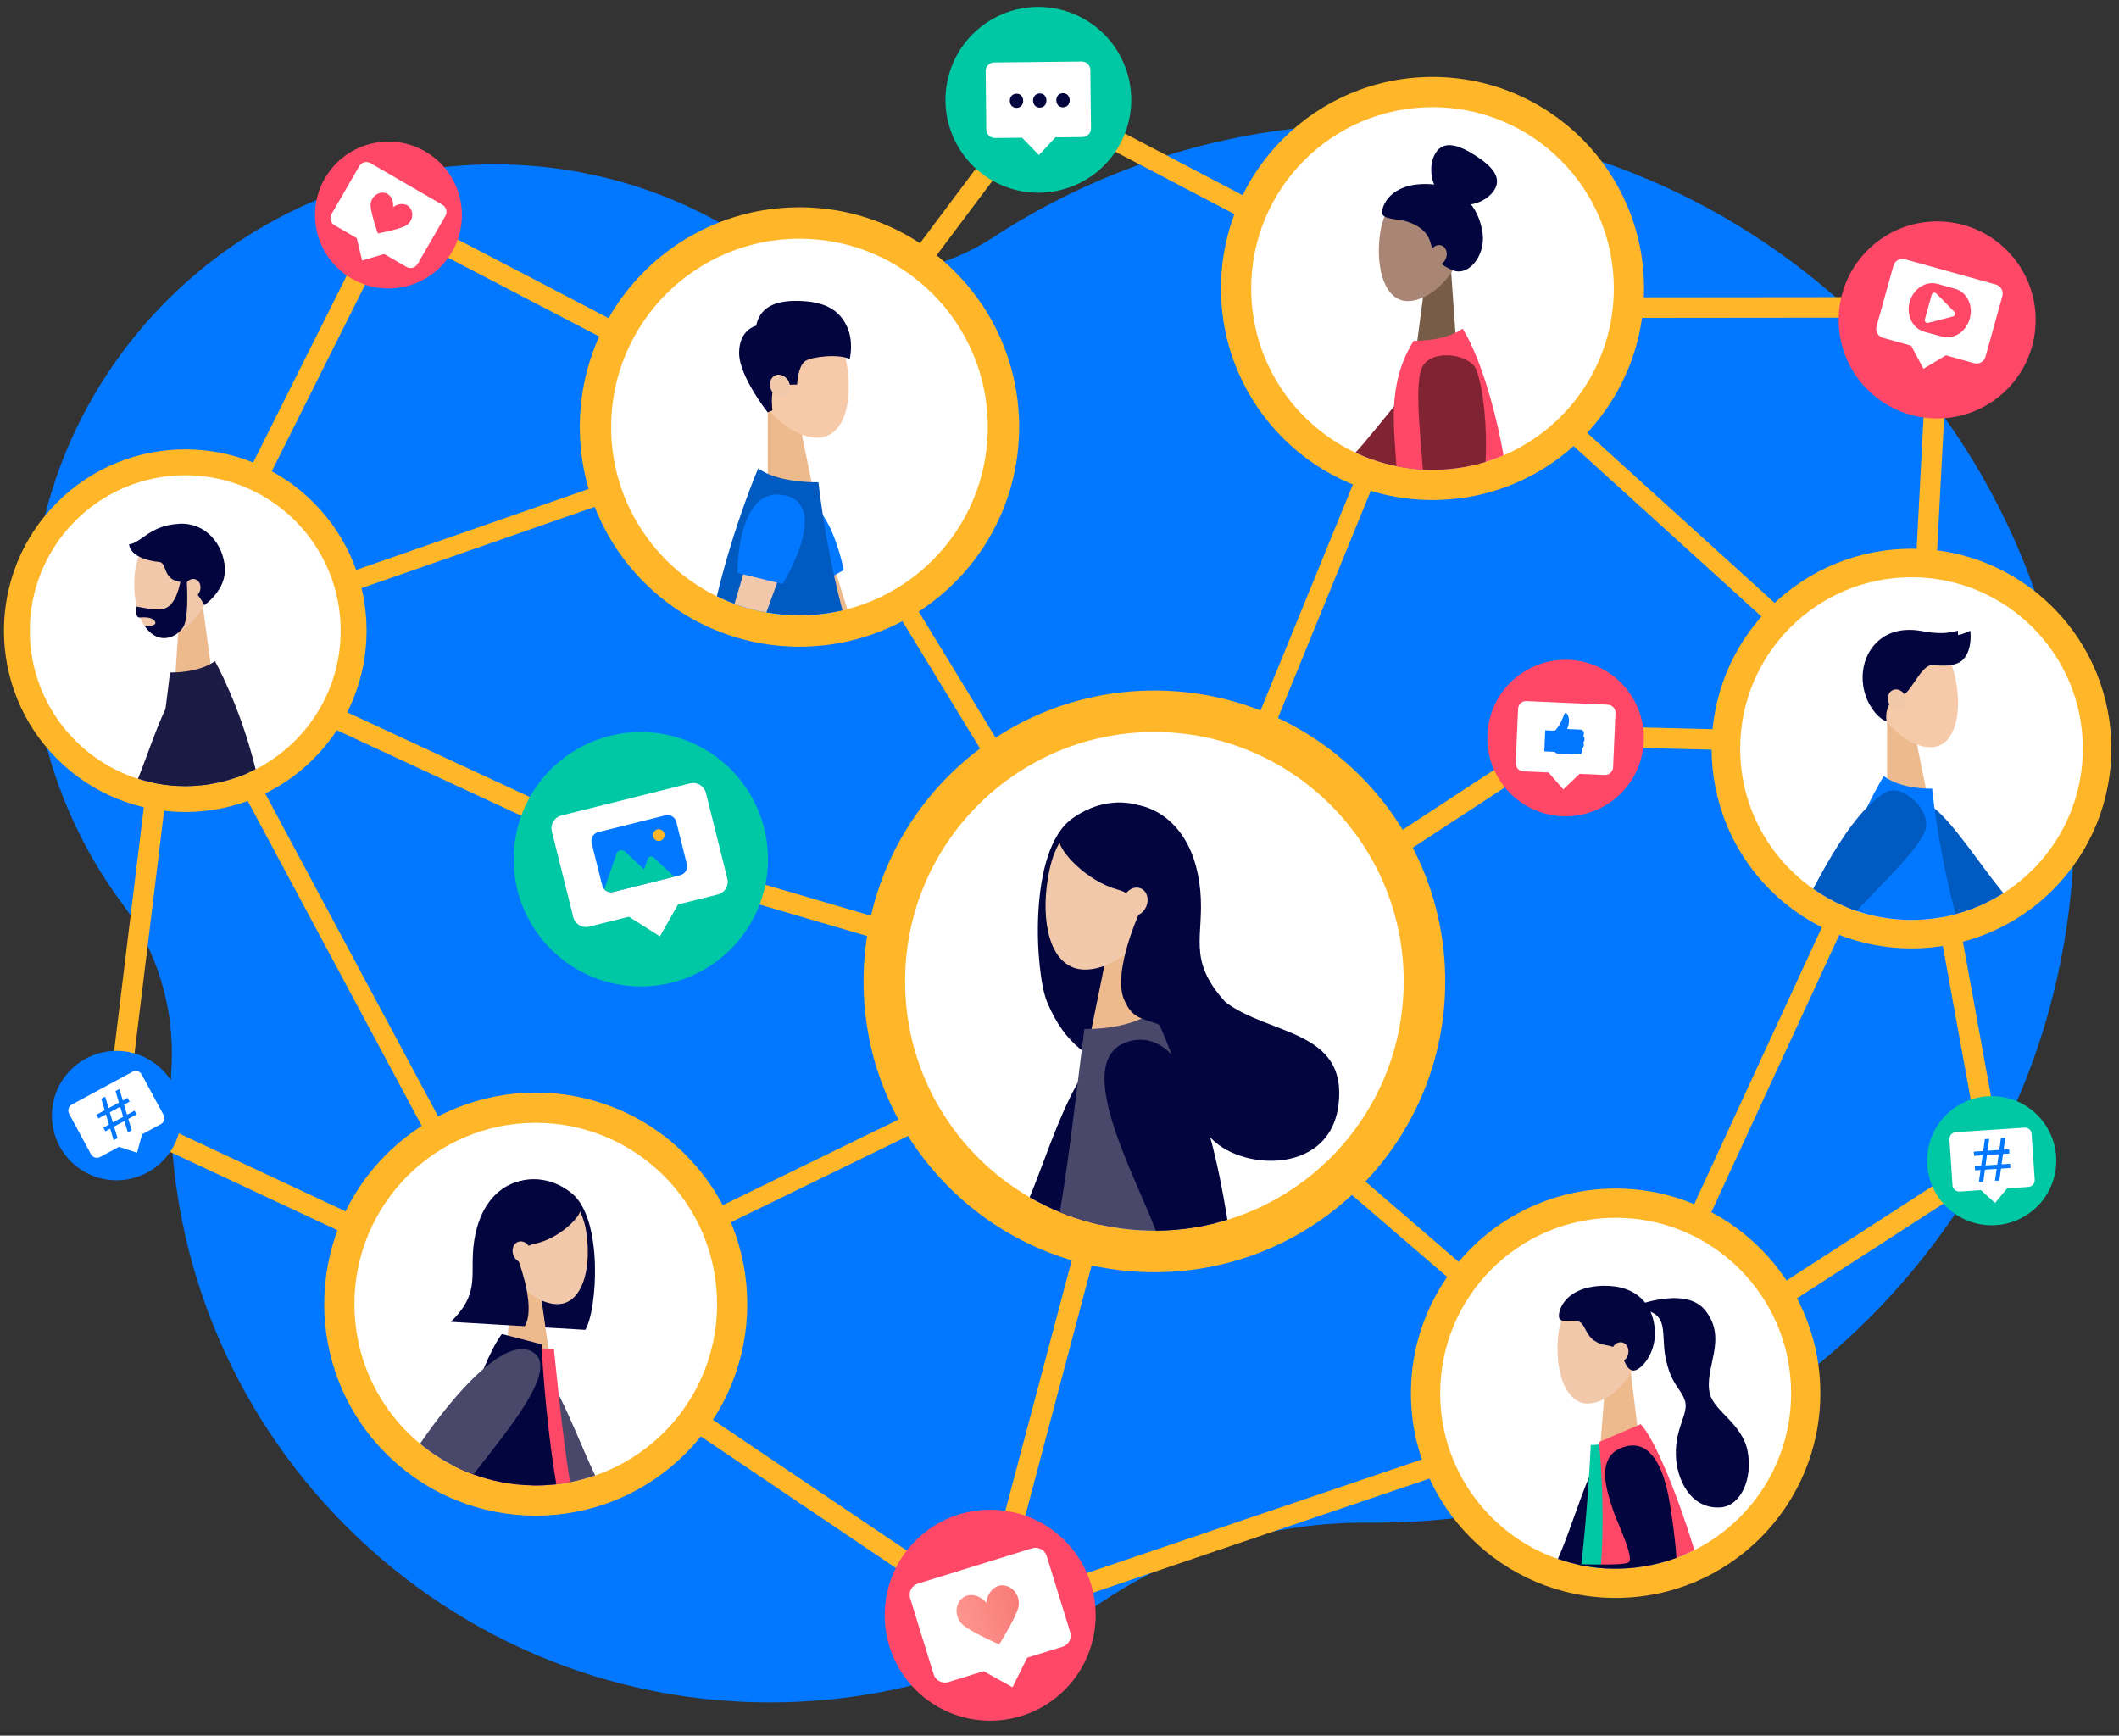
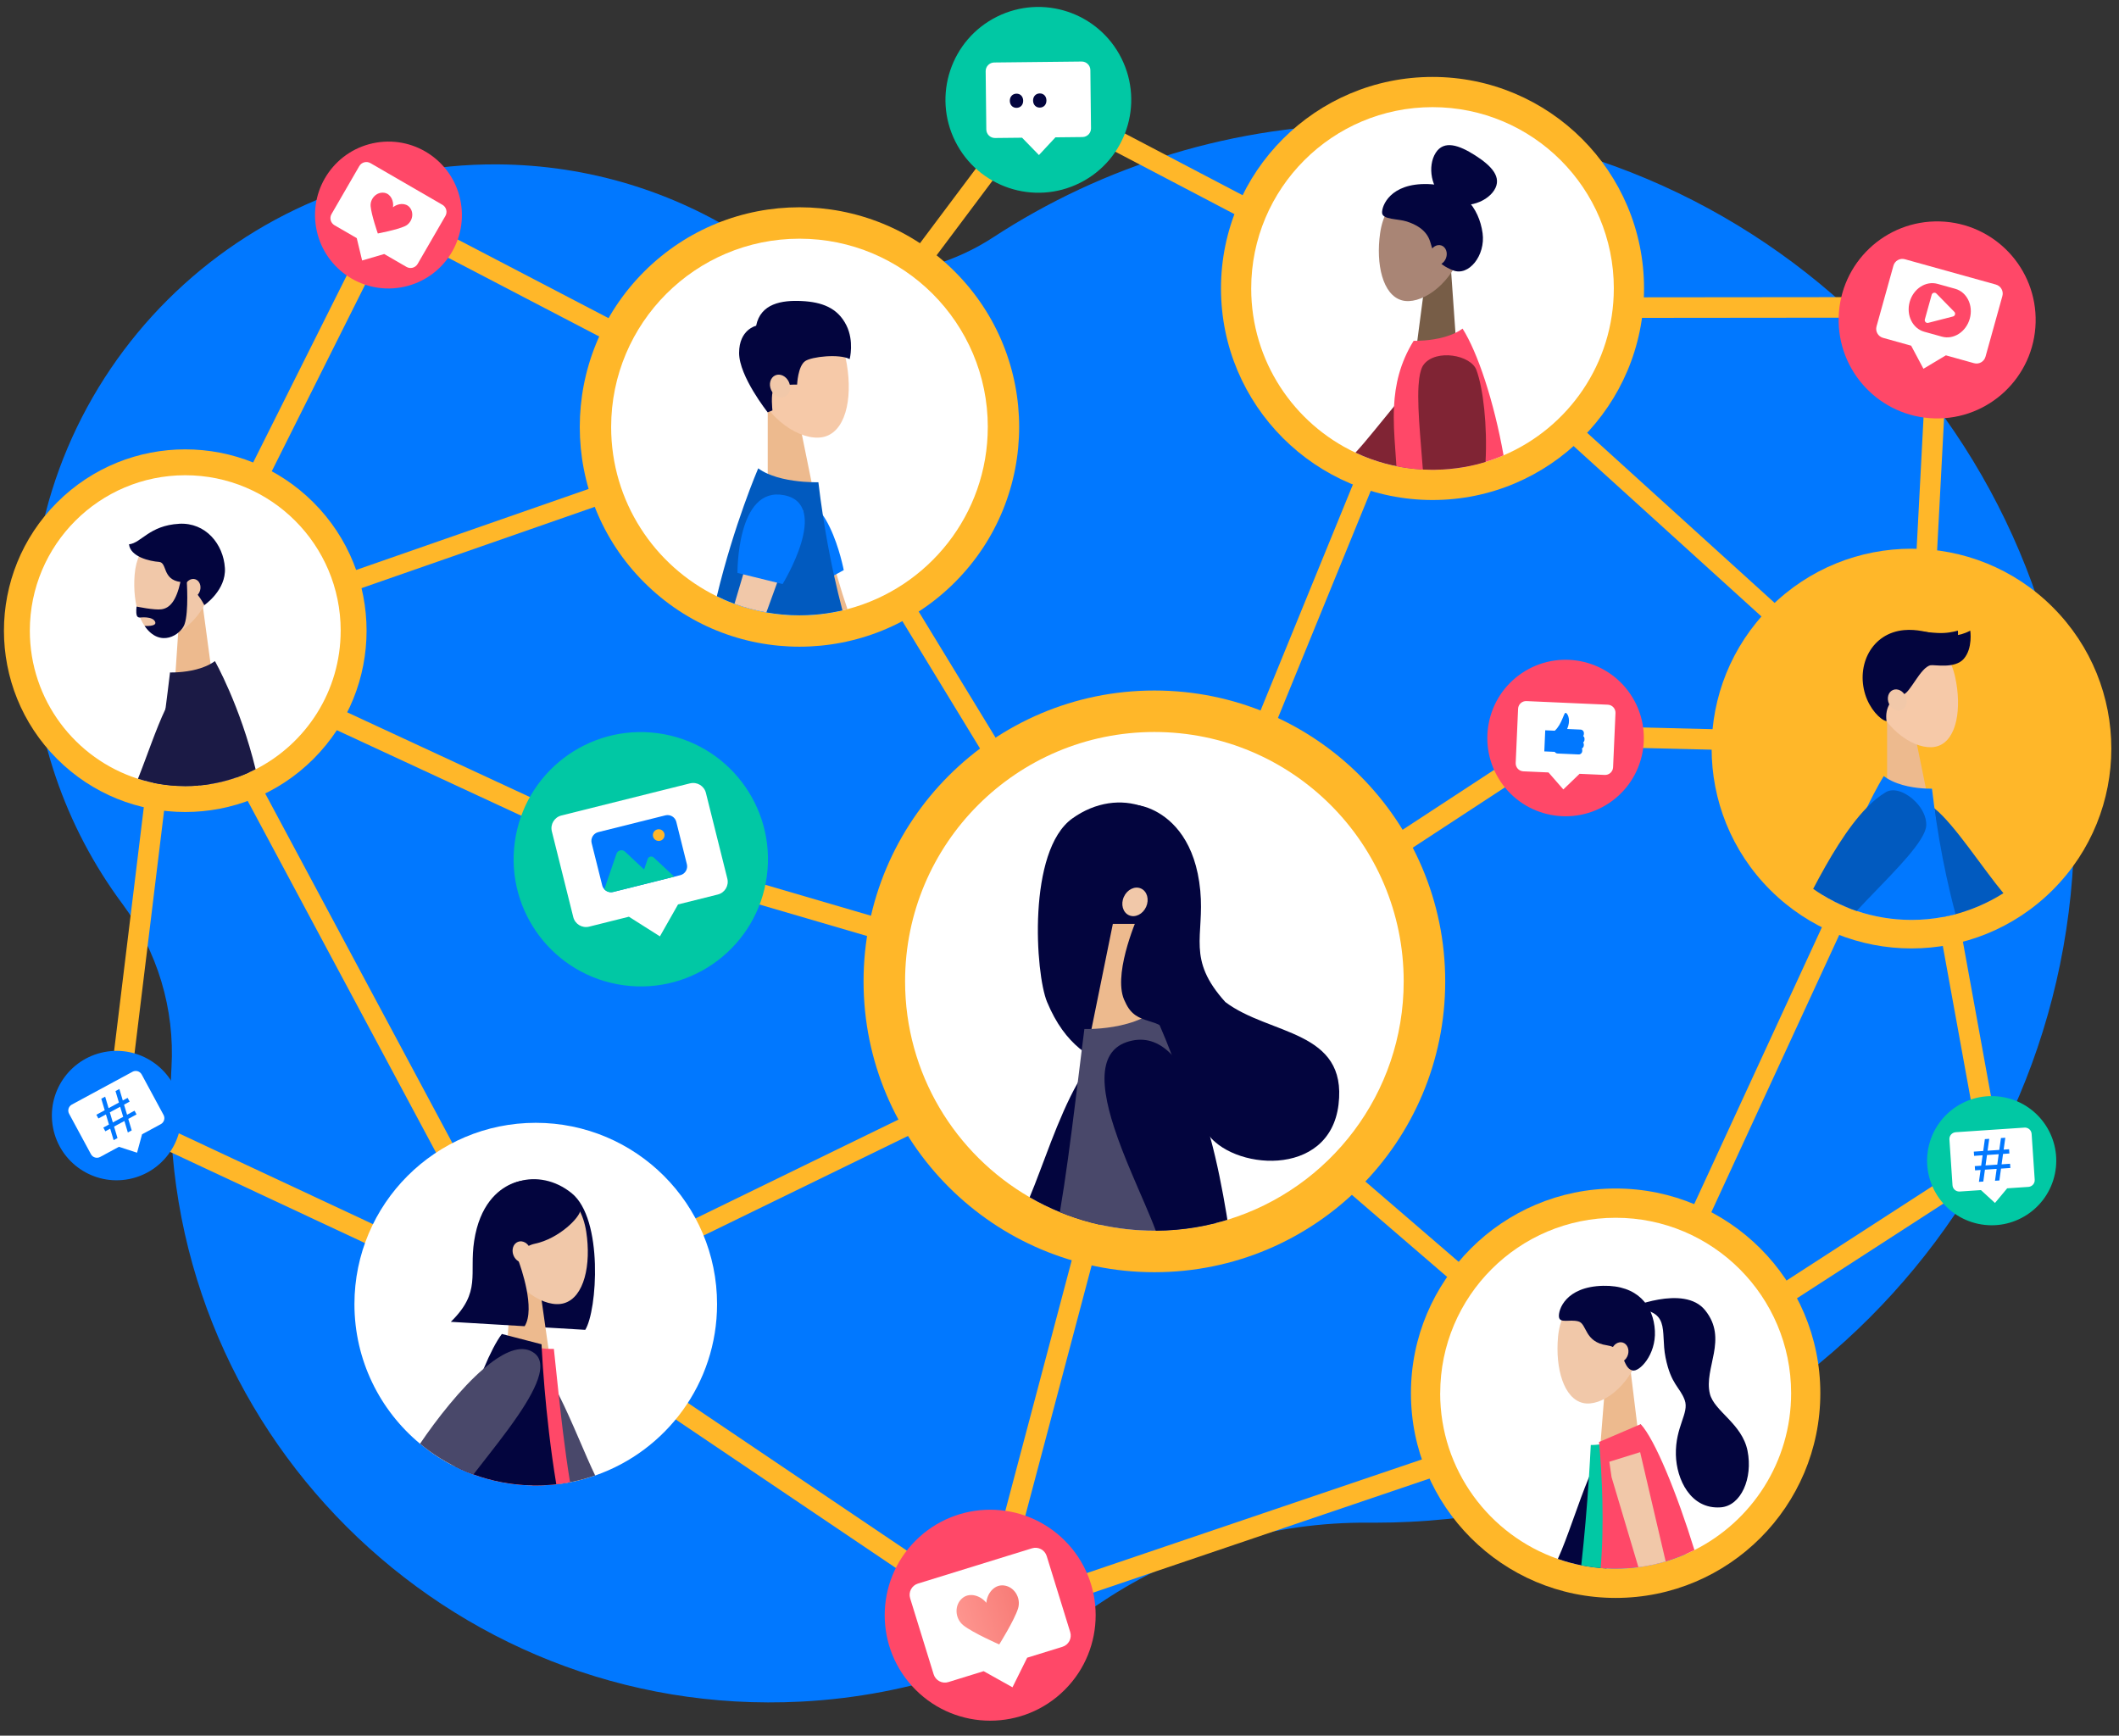
<svg xmlns="http://www.w3.org/2000/svg" width="536" height="439" viewBox="0 0 536 439" fill="none">
  <rect x="0" y="0" width="536" height="439" fill="#333333" stroke="none" />
  <path d="M347.798 31.366C312.157 31.366 278.98 41.907 251.209 60.042C232.2 72.456 207.612 72.509 188.53 60.204C170.463 48.554 148.983 41.734 125.918 41.577C60.857 41.132 7.672 94.124 7.892 159.185C7.981 185.186 16.532 209.199 30.946 228.601C39.797 240.518 44.245 255.167 43.377 269.984C43.35 270.445 43.324 270.91 43.303 271.371C38.844 360.91 113.085 435.01 202.614 430.394C230.719 428.944 256.804 419.842 278.817 405.125C298.769 391.784 322.31 384.933 346.312 385.132C346.809 385.132 347.307 385.137 347.804 385.137C445.497 385.137 524.689 305.945 524.689 208.252C524.689 110.558 445.492 31.366 347.798 31.366Z" fill="#0178FF" />
  <path d="M506.46 292.897L487.42 188.138L493.219 77.868C493.255 77.156 492.999 76.46 492.507 75.942C492.015 75.424 491.334 75.131 490.623 75.131L363.704 75.257L264.21 23.118C263.08 22.526 261.687 22.84 260.923 23.861L200.363 104.67L99.467 52.081C98.849 51.762 98.127 51.699 97.462 51.914C96.797 52.129 96.248 52.599 95.939 53.222L41.723 161.567C41.707 161.598 41.691 161.635 41.675 161.666C41.555 161.933 41.487 162.21 41.456 162.482L26.911 281.844C26.775 282.958 27.372 284.037 28.392 284.513L132.947 333.417L248.378 411.28C248.378 411.28 248.394 411.285 248.399 411.29C248.498 411.353 248.598 411.416 248.708 411.468C248.723 411.474 248.734 411.479 248.749 411.489C248.838 411.531 248.933 411.568 249.032 411.599C249.058 411.61 249.084 411.615 249.111 411.625C249.132 411.631 249.147 411.641 249.168 411.646C249.231 411.662 249.299 411.672 249.362 411.683C249.398 411.688 249.435 411.699 249.477 411.704C249.597 411.72 249.718 411.73 249.838 411.73C250.126 411.73 250.409 411.683 250.675 411.589L408.468 358.079C408.672 358.011 408.866 357.916 409.044 357.801L505.314 295.546C506.193 294.975 506.648 293.934 506.46 292.897ZM99.404 57.917L199.918 110.307C201.049 110.893 202.436 110.579 203.2 109.559L263.76 28.749L361.856 80.155C362.228 80.349 362.641 80.454 363.065 80.454L487.885 80.328L482.348 185.642L395.892 183.522C395.363 183.512 394.845 183.658 394.405 183.946L290.29 252.095L161.927 214.532L47.569 161.509L99.404 57.917ZM135.334 328.801L32.302 280.609L46.192 166.601L159.912 219.332C160.032 219.384 160.152 219.431 160.273 219.468L287.542 256.711L248.257 404.931L135.684 329C135.574 328.927 135.454 328.859 135.334 328.801ZM406.495 353.258L253.591 405.109L292.964 256.554L396.572 188.735L482.631 190.844L501.038 292.112L406.495 353.253V353.258Z" fill="#FFB729" />
  <path d="M407.631 358.011C407.055 358.011 406.5 357.806 406.066 357.43L290.332 257.768L135.276 333.307C134.946 333.469 134.596 333.548 134.229 333.548C133.34 333.548 132.534 333.061 132.115 332.281L41.927 163.874C41.597 163.257 41.55 162.524 41.806 161.875C42.063 161.221 42.586 160.713 43.251 160.483L200.332 105.743C200.588 105.654 200.85 105.607 201.117 105.607C201.949 105.607 202.729 106.047 203.163 106.758L290.279 249.64L360.846 76.957C361.139 76.235 361.772 75.701 362.531 75.528C362.704 75.492 362.882 75.471 363.06 75.471C363.657 75.471 364.227 75.691 364.672 76.094L486.42 186.542C487.2 187.248 487.425 188.363 486.985 189.321L409.808 356.634C409.494 357.314 408.871 357.812 408.144 357.969C407.976 358.005 407.809 358.021 407.636 358.021L407.631 358.011ZM293.571 254.235L406.788 351.73L481.898 188.897L363.986 81.929L293.571 254.241V254.235ZM47.474 164.084L135.255 327.995L287.291 253.932L200.081 110.898L47.474 164.084Z" fill="#FFB729" />
  <path d="M362.354 126.469C391.904 126.469 415.858 102.514 415.858 72.964C415.858 43.414 391.904 19.459 362.354 19.459C332.804 19.459 308.849 43.414 308.849 72.964C308.849 102.514 332.804 126.469 362.354 126.469Z" fill="#FFB729" />
  <path d="M408.213 72.964C408.213 91.915 396.714 108.187 380.317 115.174C378.836 115.808 377.318 116.362 375.763 116.833C374.036 117.362 372.272 117.791 370.467 118.11C368.049 118.545 365.558 118.786 363.024 118.822C362.799 118.822 362.574 118.827 362.349 118.827C361.528 118.827 360.716 118.807 359.905 118.765C359.795 118.759 359.68 118.754 359.57 118.744C357.409 118.618 355.289 118.335 353.216 117.917C352.881 117.849 352.546 117.775 352.211 117.702C349.595 117.111 347.067 116.3 344.638 115.279C344.036 115.028 343.44 114.766 342.853 114.489C327.273 107.161 316.491 91.324 316.491 72.964C316.491 47.633 337.023 27.101 362.354 27.101C387.686 27.101 408.218 47.633 408.218 72.964H408.213Z" fill="white" />
  <path d="M358.409 86.938L368.3 86.242L366.966 67.322L360.926 67.751L358.409 86.938Z" fill="#775D47" />
  <path d="M349.103 58.958C347.977 66.84 349.762 74.586 354.572 75.952C359.083 77.234 366.416 72.482 369.368 64.563C372.477 56.221 370.252 50.307 363.584 48.517C356.498 46.617 350.338 50.317 349.103 58.958Z" fill="#A98575" />
  <path d="M361.785 61.209C360.848 58.063 358.011 56.724 355.802 56.012C353.594 55.305 349.721 55.577 349.6 53.855C349.48 52.133 351.621 46.277 361.183 46.559C369.845 46.816 374.136 52.563 375.021 58.979C375.795 64.595 371.504 70.012 367.484 68.358C363.465 66.704 362.915 65.019 361.785 61.209Z" fill="#03053E" />
  <path d="M361.717 63.804C361.235 65.15 361.759 66.563 362.879 66.966C363.999 67.363 365.297 66.599 365.778 65.254C366.26 63.909 365.736 62.496 364.616 62.093C363.496 61.695 362.198 62.459 361.717 63.804Z" fill="#A98575" />
  <path d="M363.156 38.662C361.052 41.954 361.853 47.993 365.94 50.605C370.028 53.217 375.848 51.411 377.952 48.119C380.056 44.827 377.245 41.922 373.163 39.311C369.075 36.699 365.26 35.364 363.156 38.656V38.662Z" fill="#03053E" />
  <path d="M370.404 97.018L369.237 98.342L367.593 100.205L361.732 106.868L359.188 109.757L353.132 116.645L352.206 117.702C349.589 117.11 347.061 116.299 344.633 115.279L352.541 105.408L358.806 97.594L360.507 95.469L361.088 94.741L362.433 93.061L363.37 91.889L363.741 91.428L364.202 91.816L364.961 92.454L369.075 95.909L370.388 97.013L370.404 97.018Z" fill="#EDBA8E" />
  <path d="M373.299 101.482C372.592 103.115 371.378 105.12 369.797 107.302C367.887 109.945 365.438 112.85 362.69 115.682C361.784 116.619 360.848 117.545 359.89 118.45C359.785 118.55 359.68 118.649 359.576 118.743C357.414 118.618 355.295 118.335 353.222 117.916C352.887 117.848 352.552 117.775 352.217 117.702C349.6 117.11 347.072 116.299 344.644 115.279C344.042 115.027 343.445 114.766 342.859 114.488C345.738 111.374 349.213 106.899 352.62 102.791C354.834 100.127 357.016 97.62 358.99 95.746C359.476 95.28 359.953 94.856 360.408 94.48C361.13 93.883 361.811 93.401 362.444 93.061C362.999 92.763 363.512 92.575 363.983 92.507C364.312 92.459 364.642 92.444 364.972 92.454C366.317 92.496 367.699 92.978 368.949 93.721C372.053 95.563 374.361 99.023 373.293 101.477L373.299 101.482Z" fill="#802434" />
  <path d="M380.317 115.174C378.836 115.807 377.318 116.362 375.764 116.833C374.037 117.362 372.273 117.791 370.467 118.11C368.049 118.544 365.558 118.785 363.025 118.822C362.8 118.822 362.575 118.827 362.35 118.827C361.528 118.827 360.717 118.806 359.905 118.764C359.796 118.759 359.68 118.754 359.571 118.743C357.409 118.618 355.289 118.335 353.217 117.916C353.191 117.492 353.164 117.069 353.138 116.645C352.897 112.96 352.547 109.207 352.552 105.402C352.552 104.534 352.573 103.66 352.62 102.786C352.892 97.348 354.106 91.81 357.582 86.2C357.582 86.2 357.927 86.21 358.508 86.2C360.371 86.163 364.7 85.886 368.159 84.195C368.792 83.886 369.4 83.531 369.954 83.117C373.749 89.084 377.883 101.456 380.322 115.163L380.317 115.174Z" fill="#FF4868" />
  <path d="M370.468 118.11C368.05 118.545 365.558 118.785 363.025 118.822L362.685 115.682L361.738 106.868L360.612 96.385L360.513 95.469L360.408 94.48L360.157 92.161L363.381 91.889L364.213 91.821L368.808 91.434L368.95 93.726L369.07 95.673L369.086 95.919L369.238 98.348L369.792 107.308L370.462 118.121L370.468 118.11Z" fill="#F1C8A9" />
  <path d="M375.768 116.833C374.041 117.362 372.277 117.791 370.472 118.11C368.054 118.545 365.562 118.785 363.029 118.822C362.804 118.822 362.579 118.827 362.354 118.827C361.532 118.827 360.721 118.806 359.91 118.764C359.905 118.66 359.894 118.555 359.889 118.45C359.685 115.682 359.423 112.699 359.198 109.762C358.858 105.303 358.612 100.943 358.816 97.594C358.858 96.94 358.915 96.322 358.989 95.746C359.203 94.15 359.575 92.904 360.161 92.161C363.27 88.225 372.052 89.759 373.465 93.6C375.187 98.279 376.25 107.627 375.768 116.833Z" fill="#802434" />
  <path d="M241.52 147.294C263.222 125.591 263.222 90.405 241.52 68.703C219.818 47.001 184.631 47.001 162.929 68.703C141.227 90.405 141.227 125.591 162.929 147.294C184.631 168.996 219.818 168.996 241.52 147.294Z" fill="#FFB729" />
  <path d="M249.859 107.999C249.859 130.107 234.797 148.702 214.374 154.072C213.95 154.187 213.527 154.292 213.097 154.391C212.794 154.465 212.49 154.533 212.187 154.595C210.161 155.03 208.083 155.328 205.969 155.496C204.734 155.59 203.488 155.642 202.227 155.642C199.369 155.642 196.574 155.391 193.858 154.909C191.079 154.417 188.378 153.685 185.793 152.732C184.882 152.397 183.987 152.036 183.103 151.649C182.501 151.387 181.904 151.11 181.318 150.822C165.491 143.081 154.589 126.815 154.589 108.01C154.589 81.7 175.917 60.372 202.227 60.372C228.537 60.372 249.865 81.7 249.865 108.01L249.859 107.999Z" fill="white" />
  <path d="M205.525 123.14H194.194V101.472H201.118L205.525 123.14Z" fill="#EDBA8E" />
  <path d="M213.888 90.502C215.804 99.395 214.386 108.365 209.021 110.312C203.986 112.139 195.246 107.313 191.247 98.515C187.039 89.257 189.091 82.338 196.549 79.763C204.473 77.025 211.795 80.752 213.894 90.502H213.888Z" fill="#F6C9A8" />
  <path d="M194.193 104.293L195.386 103.807C195.386 103.807 194.921 99.599 195.69 98.521C196.674 97.134 201.63 97.28 201.63 97.28C201.63 97.28 201.819 92.58 203.692 91.319C205.357 90.199 212.25 89.44 214.924 90.827C214.924 90.827 216.112 86.321 214.087 82.27C211.852 77.8 207.822 76.392 202.787 76.141C197.752 75.89 192.382 76.764 191.262 82.395C191.262 82.395 186.955 83.332 186.955 89.272C186.955 95.213 194.188 104.293 194.188 104.293H194.193Z" fill="#03053E" />
  <path d="M199.553 96.631C200.223 98.123 199.757 99.777 198.517 100.337C197.276 100.891 195.727 100.138 195.062 98.646C194.392 97.155 194.858 95.501 196.098 94.941C197.339 94.386 198.888 95.14 199.553 96.631Z" fill="#F1C8A9" />
  <path d="M212.187 154.59C210.162 155.024 208.084 155.323 205.969 155.49C205.184 153.486 204.452 151.481 203.75 149.471C203.698 149.32 203.646 149.168 203.588 149.016C202.73 146.519 201.908 144.033 201.118 141.532C200.741 140.338 200.375 139.14 200.013 137.936C199.364 135.769 198.736 133.592 198.129 131.383L197.276 128.285L196.973 127.186L196.842 126.704L200.275 125.877L206.519 124.37L207.131 127.17L207.561 129.112C207.602 129.3 207.644 129.494 207.686 129.682C208.047 131.321 208.429 132.964 208.827 134.607C209.68 138.151 210.612 141.699 211.601 145.19C211.711 145.577 211.821 145.959 211.931 146.347C212.69 148.953 213.49 151.539 214.364 154.072C213.941 154.187 213.517 154.292 213.087 154.391C212.784 154.464 212.48 154.532 212.177 154.595L212.187 154.59Z" fill="#EDBA8E" />
  <path d="M203.096 149.822C203.096 149.822 188.101 133.712 198.553 127.353C209.005 120.994 213.427 144.201 213.427 144.201L203.096 149.822Z" fill="#0178FF" />
  <path d="M212.188 154.59C210.162 155.024 208.084 155.323 205.97 155.49C204.735 155.584 203.489 155.637 202.228 155.637C199.37 155.637 196.575 155.385 193.859 154.904C191.08 154.412 188.379 153.679 185.794 152.727C184.883 152.392 183.988 152.031 183.104 151.643C184.197 147.765 185.459 143.85 186.856 139.92C188.4 135.576 190.106 131.211 191.933 126.851C192.666 125.087 193.425 123.329 194.199 121.57C194.414 121.078 194.628 120.591 194.848 120.099C194.864 120.057 194.885 120.016 194.9 119.979C194.9 119.979 194.984 120.068 195.146 120.214C195.79 120.816 197.648 122.392 200.066 123.151C201.594 123.632 203.348 123.784 205.159 123.151C205.274 123.114 205.384 123.072 205.499 123.025C205.865 122.878 206.232 122.7 206.598 122.486C206.598 122.486 206.797 124.339 207.142 127.181C207.226 127.845 207.31 128.568 207.409 129.326C208.021 134.142 208.937 140.668 210.005 146.074C210.471 148.43 210.963 150.581 211.476 152.282C211.685 152.973 211.926 153.752 212.188 154.6V154.59Z" fill="#75D1F2" />
  <path d="M212.187 154.59C210.162 155.024 208.084 155.323 205.97 155.49C204.734 155.584 203.489 155.637 202.228 155.637C199.37 155.637 196.575 155.386 193.859 154.904C191.08 154.412 188.379 153.679 185.793 152.727C184.883 152.392 183.988 152.031 183.103 151.643C182.501 151.382 181.905 151.104 181.319 150.816C185.694 132.598 191.791 118.456 191.791 118.456C192.514 118.99 193.33 119.445 194.199 119.827C194.413 119.922 194.628 120.016 194.848 120.1C194.947 120.141 195.047 120.178 195.146 120.215C198.742 121.565 202.971 121.889 205.284 121.963C206.352 121.999 207.011 121.978 207.011 121.978C207.346 124.81 207.723 127.584 208.142 130.305C208.361 131.76 208.592 133.194 208.838 134.618C209.476 138.365 210.188 142.008 210.968 145.557C211.633 148.571 212.344 151.518 213.098 154.402C212.794 154.475 212.491 154.543 212.187 154.606V154.59Z" fill="#015ABF" />
  <path d="M198.193 127.584L203.17 129.222L201.516 133.786L200.014 137.931L198.119 143.149L196.581 147.378L193.854 154.899C191.075 154.407 188.374 153.674 185.789 152.722L187.997 145.269L192.299 130.75L193.676 126.097L196.973 127.186L198.187 127.589L198.193 127.584Z" fill="#F1C8A9" />
  <path d="M186.542 144.908C186.542 144.908 186.327 122.9 198.333 125.25C210.34 127.6 197.962 147.723 197.962 147.723L186.542 144.913V144.908Z" fill="#0178FF" />
  <path d="M519.254 225.085C538.996 205.342 538.996 173.334 519.254 153.592C499.512 133.85 467.503 133.85 447.761 153.592C428.019 173.334 428.019 205.342 447.761 225.085C467.503 244.827 499.512 244.827 519.254 225.085Z" fill="#FFB729" />
-   <path d="M526.846 189.337C526.846 204.719 518.833 218.233 506.748 225.921C505.796 226.528 504.817 227.099 503.818 227.627C501.619 228.794 499.311 229.778 496.909 230.558C496.166 230.799 495.417 231.024 494.658 231.223C494.58 231.244 494.496 231.265 494.418 231.286C493.46 231.532 492.486 231.752 491.502 231.935C488.912 232.421 486.243 232.673 483.516 232.673C478.664 232.673 474.001 231.877 469.646 230.406C468.908 230.16 468.181 229.888 467.464 229.6C467.291 229.532 467.129 229.464 466.956 229.396C465.92 228.967 464.899 228.496 463.905 227.994C462.91 227.486 461.942 226.947 460.995 226.366C460.194 225.879 459.409 225.366 458.645 224.827C447.481 216.987 440.18 204.013 440.18 189.337C440.18 165.403 459.582 146.002 483.516 146.002C507.45 146.002 526.851 165.403 526.851 189.337H526.846Z" fill="white" />
  <path d="M486.515 159.782C486.515 159.782 489.703 160.206 491.686 160.101C493.67 160.002 495.245 159.504 495.245 159.504C495.245 159.504 495.643 162.833 493.816 164.644C491.78 166.664 487.452 165.775 487.452 165.775L486.51 159.771L486.515 159.782Z" fill="#03053E" />
  <path d="M487.253 199.899H477.341V180.926H483.396L487.253 199.899Z" fill="#EDBA8E" />
  <path d="M494.575 171.328C496.25 179.115 495.015 186.966 490.31 188.667C485.903 190.263 478.251 186.04 474.75 178.341C471.065 170.239 472.866 164.178 479.392 161.928C486.327 159.531 492.738 162.791 494.575 171.328Z" fill="#F6C9A8" />
  <path d="M498.375 159.51C492.288 162.744 488.086 158.793 481.648 159.374C473.426 160.122 469.49 168.203 471.809 175.656C472.918 179.231 475.556 182.062 477.205 182.413C476.66 178.854 478.707 176.069 481.397 175.656C483.114 175.394 485.762 168.774 488.337 168.266C489.305 168.077 494.476 169.224 496.732 166.643C499.061 163.974 498.375 159.505 498.375 159.505V159.51Z" fill="#03053E" />
  <path d="M482.009 176.111C482.632 177.504 482.198 179.048 481.041 179.566C479.884 180.084 478.44 179.377 477.817 177.99C477.194 176.598 477.629 175.054 478.785 174.536C479.942 174.018 481.387 174.724 482.009 176.111Z" fill="#F1C8A9" />
  <path d="M489.77 207.551L503.823 227.633C501.625 228.8 499.317 229.784 496.914 230.563L493.313 225.879L492.429 224.728L484.432 214.328L482.61 211.963L481.38 210.366L478.79 207.001L482.637 204.18L484.196 203.034L484.542 202.783L485.793 201.861L486.593 203.008L488.226 205.347L489.561 207.257L489.77 207.561V207.551Z" fill="#EDBA8E" />
  <path d="M506.749 225.921C505.797 226.528 504.818 227.099 503.818 227.627C501.62 228.794 499.312 229.778 496.91 230.558C496.167 230.799 495.418 231.024 494.659 231.223C494.581 231.244 494.497 231.265 494.419 231.286C493.461 231.532 492.487 231.751 491.503 231.935C487.28 227.758 483.428 223.016 480.638 218.829C479.979 217.845 479.377 216.888 478.848 215.977C477.916 214.381 477.189 212.92 476.713 211.685C475.682 208.979 478.581 205.29 482.119 203.688C482.794 203.384 483.496 203.154 484.197 203.023C484.37 202.992 484.537 202.966 484.71 202.945C485.343 202.866 485.976 202.882 486.589 202.992H486.594C487.379 203.144 488.269 203.636 489.237 204.4C489.274 204.426 489.305 204.452 489.342 204.484C494.382 208.519 501.484 219.578 506.76 225.916L506.749 225.921Z" fill="#015ABF" />
  <path d="M494.419 231.291C493.461 231.537 492.487 231.757 491.503 231.94C488.913 232.427 486.243 232.678 483.517 232.678C478.665 232.678 474.002 231.882 469.647 230.412C468.909 230.166 468.182 229.894 467.465 229.606C467.292 229.538 467.13 229.47 466.957 229.402C468.543 223.043 470.699 216.553 473.222 210.042C474.483 206.781 475.834 203.515 477.247 200.26C477.299 200.14 477.351 200.019 477.404 199.899C477.702 199.218 478 198.533 478.304 197.852C478.304 197.852 479.785 199.15 481.957 199.899C483.805 200.537 486.16 200.778 488.52 199.475C488.583 199.443 488.646 199.407 488.709 199.37C488.709 199.37 488.724 199.543 488.756 199.862C488.756 199.883 488.756 199.904 488.761 199.93C488.761 199.962 488.761 199.988 488.771 200.019C488.855 200.846 489.012 202.416 489.237 204.416C489.337 205.29 489.447 206.242 489.567 207.252C490.237 212.816 491.252 220.08 492.43 224.733C492.555 225.23 492.681 225.696 492.812 226.125C493.225 227.507 493.785 229.292 494.424 231.291H494.419Z" fill="#D9C4AD" />
  <path d="M494.659 231.223C494.58 231.244 494.497 231.265 494.418 231.286C493.46 231.532 492.487 231.751 491.503 231.935C488.912 232.421 486.243 232.673 483.516 232.673C478.664 232.673 474.001 231.877 469.647 230.406C468.909 230.16 468.181 229.888 467.464 229.6C467.292 229.532 467.129 229.464 466.957 229.396C465.92 228.967 464.9 228.496 463.905 227.994C464.659 224.644 465.564 221.451 466.533 218.479C468.375 212.842 470.458 207.98 472.237 204.253C474.64 199.244 476.498 196.293 476.498 196.293C476.77 196.497 477.052 196.696 477.34 196.874C480.57 198.889 484.898 199.354 487.164 199.454C487.797 199.485 488.268 199.485 488.514 199.48C488.635 199.48 488.703 199.48 488.703 199.48C488.719 199.611 488.734 199.736 488.75 199.867C488.75 199.888 488.75 199.909 488.755 199.935C488.755 199.967 488.755 199.993 488.766 200.024C488.944 201.537 489.132 203.028 489.331 204.504C489.472 205.53 489.619 206.551 489.771 207.566C490.734 213.993 491.922 220.085 493.309 225.895C493.738 227.706 494.188 229.485 494.659 231.238V231.223Z" fill="#0178FF" />
  <path d="M486.578 207.844L483.621 210.9C483.281 211.251 482.941 211.607 482.601 211.963C481.339 213.282 480.083 214.621 478.838 215.982C476.906 218.097 475.001 220.253 473.159 222.425C471.489 224.403 469.856 226.408 468.312 228.444C468.019 228.831 467.732 229.218 467.449 229.606C467.276 229.538 467.114 229.47 466.941 229.402C465.905 228.972 464.884 228.501 463.89 227.999C462.896 227.491 461.927 226.952 460.98 226.371C461.446 225.644 461.917 224.927 462.398 224.22C463.728 222.257 465.109 220.358 466.517 218.484C466.732 218.196 466.952 217.913 467.166 217.626C469.139 215.045 471.139 212.528 473.201 210.047C474.567 208.398 475.959 206.755 477.388 205.122L480.183 201.919L482.103 203.704L482.622 204.185L486.573 207.854L486.578 207.844Z" fill="#F1C8A9" />
  <path d="M487.253 208.671C487.222 210.11 486.128 212.078 484.427 214.328C483.364 215.736 482.061 217.259 480.632 218.829C477.147 222.676 472.923 226.827 469.641 230.401C468.904 230.155 468.176 229.883 467.459 229.595C467.286 229.527 467.124 229.459 466.951 229.391C465.915 228.962 464.894 228.491 463.9 227.988C462.906 227.481 461.937 226.942 460.99 226.361C460.189 225.874 459.404 225.361 458.64 224.822C462.613 217.27 467.223 209.367 472.232 204.243C473.802 202.636 475.414 201.301 477.058 200.344C477.115 200.307 477.173 200.276 477.236 200.249C479.298 199.218 482.339 200.527 484.532 202.767C484.589 202.824 484.647 202.882 484.699 202.94C486.222 204.562 487.29 206.64 487.248 208.655L487.253 208.671Z" fill="#015ABF" />
-   <path d="M173.351 367.691C194.246 346.796 194.246 312.919 173.351 292.024C152.456 271.129 118.578 271.129 97.683 292.024C76.788 312.919 76.788 346.796 97.683 367.691C118.578 388.586 152.456 388.586 173.351 367.691Z" fill="#FFB729" />
  <path d="M181.381 329.858C181.381 349.919 168.5 366.971 150.559 373.199C149.821 373.456 149.068 373.691 148.314 373.911C146.969 374.304 145.603 374.633 144.211 374.9C143.064 375.12 141.902 375.298 140.725 375.429C140.605 375.444 140.484 375.46 140.359 375.471C138.767 375.638 137.15 375.722 135.512 375.722C135.209 375.722 134.905 375.722 134.601 375.711C129.389 375.612 124.396 374.638 119.748 372.937C118.628 372.529 117.529 372.074 116.451 371.582C115.995 371.373 115.545 371.158 115.1 370.938L114.336 370.546C112.295 369.483 110.343 368.269 108.495 366.919C107.726 366.359 106.978 365.772 106.245 365.165C96.107 356.755 89.654 344.063 89.654 329.858C89.654 304.527 110.186 283.995 135.517 283.995C160.849 283.995 181.381 304.527 181.381 329.858Z" fill="white" />
  <path d="M148.041 336.359L129.367 335.249C123.997 324.415 122.144 316.13 123.452 307.646C124.85 298.55 136.212 294.991 144.613 301.8C152.662 308.327 151.071 331.512 148.041 336.359Z" fill="#03053E" />
  <path d="M138.761 341.289L128.283 340.666L129.476 320.626L135.877 321.008L138.761 341.289Z" fill="#EDBA8E" />
  <path d="M148.292 311.566C149.574 319.898 147.774 328.115 142.697 329.618C137.939 331.031 130.12 326.085 126.907 317.732C123.52 308.939 125.802 302.653 132.842 300.68C140.321 298.587 146.884 302.433 148.292 311.566Z" fill="#F1C8A9" />
  <path d="M135.36 298.581C132.978 298.44 131.335 298.555 129.241 299.487C125.881 300.984 121.338 304.763 119.941 313.859C118.638 322.343 121.804 326.718 114.037 334.333L132.711 335.443C135.475 331.02 131.759 320.511 131.084 318.7C131.707 317.01 132.492 315.167 135.323 314.571C141.394 313.294 146.686 307.934 146.795 306.113C146.905 304.291 141.734 298.958 135.36 298.576V298.581Z" fill="#03053E" />
  <path d="M134.13 315.853C134.664 317.266 134.146 318.773 132.968 319.223C131.791 319.668 130.398 318.883 129.865 317.47C129.331 316.057 129.849 314.55 131.027 314.099C132.204 313.649 133.596 314.44 134.13 315.853Z" fill="#F1C8A9" />
  <path d="M148.308 373.911C146.963 374.303 145.597 374.633 144.205 374.9C143.059 375.12 141.897 375.298 140.719 375.429C140.599 375.444 140.479 375.46 140.353 375.471C138.862 373 137.48 370.509 136.145 367.997C134.376 364.652 132.707 361.303 131.105 357.901C130.576 356.781 130.058 355.656 129.54 354.525C129.242 353.866 128.944 353.201 128.645 352.536L126.819 348.428L131.016 346.716L135.355 344.947L136.396 347.658L136.972 349.145C137.223 349.799 137.48 350.458 137.736 351.113C139.191 354.802 140.756 358.508 142.4 362.14C142.74 362.889 143.08 363.632 143.425 364.375C144.592 366.866 145.801 369.331 147.084 371.718C147.482 372.461 147.885 373.194 148.303 373.916L148.308 373.911Z" fill="#EDBA8E" />
  <path d="M150.559 373.194C149.821 373.45 149.067 373.686 148.313 373.906C146.968 374.298 145.602 374.628 144.21 374.895C143.064 375.115 141.902 375.293 140.725 375.424C140.604 375.439 140.484 375.455 140.358 375.465C138.767 375.633 137.15 375.717 135.512 375.717C135.208 375.717 134.905 375.717 134.601 375.706C132.487 371.446 130.257 366.395 128.572 361.47C128.054 359.953 127.583 358.445 127.19 356.98C125.913 352.269 125.363 347.952 126.169 344.916C126.389 344.084 126.714 343.351 127.148 342.728C127.682 341.969 128.389 341.383 129.284 341.001C129.54 340.891 129.796 340.813 130.053 340.766H130.058C130.65 340.65 131.251 340.692 131.848 340.87C132.167 340.964 132.492 341.101 132.811 341.273C134.088 341.959 135.365 343.225 136.626 344.885C136.862 345.188 137.087 345.507 137.323 345.842C138.683 347.795 140.023 350.176 141.321 352.746C144.802 359.639 147.994 367.934 150.543 373.184L150.559 373.194Z" fill="#49486A" />
  <path d="M144.21 374.895C143.064 375.115 141.902 375.293 140.725 375.424C140.604 375.439 140.484 375.455 140.358 375.465C138.767 375.633 137.15 375.717 135.512 375.717C135.208 375.717 134.905 375.717 134.601 375.706C129.388 375.607 124.395 374.633 119.748 372.932C118.628 372.524 117.529 372.069 116.45 371.577C116.655 370.504 116.88 369.447 117.115 368.405C119.015 359.989 121.731 352.667 124.055 347.313C124.657 345.931 125.227 344.686 125.751 343.581C126.986 340.991 127.965 339.195 128.41 338.4C128.582 338.091 128.677 337.929 128.677 337.929C131.131 339.986 134.565 340.75 137.024 341.032C137.673 341.106 138.254 341.148 138.731 341.169C139.578 341.205 140.102 341.184 140.102 341.184C140.515 345.125 140.913 348.983 141.321 352.756C141.667 355.943 142.017 359.068 142.394 362.13C142.933 366.516 143.519 370.776 144.195 374.895H144.21Z" fill="#FF4868" />
  <path d="M140.725 375.423C140.604 375.439 140.484 375.455 140.358 375.465C138.767 375.633 137.15 375.717 135.512 375.717C135.208 375.717 134.905 375.717 134.601 375.706C129.388 375.607 124.395 374.633 119.748 372.932C118.628 372.524 117.529 372.069 116.45 371.577C115.995 371.367 115.545 371.153 115.1 370.933L114.336 370.54C116.047 364.066 118.073 357.524 120.13 351.871C120.873 349.836 121.616 347.915 122.359 346.156C123.966 342.325 125.541 339.253 126.949 337.405L128.457 337.798L136.988 340.012C136.988 340.012 137.003 340.368 137.035 341.027C137.035 341.079 137.04 341.132 137.04 341.184C137.092 342.179 137.187 343.78 137.328 345.847C137.433 347.365 137.569 349.134 137.736 351.102C138.296 357.66 139.228 366.421 140.714 375.423H140.725Z" fill="#03053E" />
  <path d="M115.105 370.933C115.765 370.085 116.435 369.242 117.12 368.405C118.036 367.28 118.973 366.165 119.921 365.061C122.27 362.334 124.715 359.623 127.195 356.985C127.975 356.158 128.76 355.331 129.545 354.52C130.053 353.991 130.566 353.463 131.079 352.939L134.23 349.731L131.021 346.706L127.515 343.403L126.175 344.921L124.537 346.774C124.374 346.952 124.217 347.135 124.06 347.313C122.726 348.831 121.417 350.349 120.13 351.877C117.911 354.515 115.749 357.189 113.619 359.932C111.876 362.193 110.165 364.49 108.521 366.872C108.511 366.887 108.5 366.903 108.49 366.913C110.338 368.264 112.29 369.478 114.331 370.54L115.095 370.933H115.105Z" fill="#F1C8A9" />
  <path d="M136.406 347.648C135.689 350.542 133.664 354.133 131.11 357.896C130.309 359.073 129.456 360.272 128.577 361.476C125.641 365.474 122.401 369.494 119.753 372.937C118.633 372.529 117.534 372.074 116.455 371.582C116 371.373 115.55 371.158 115.105 370.938L114.341 370.546C112.3 369.483 110.348 368.269 108.5 366.919C107.731 366.359 106.982 365.772 106.25 365.165C110.431 358.989 116.534 351.155 122.364 346.167C123.51 345.183 124.651 344.309 125.761 343.581C126.232 343.272 126.698 342.99 127.158 342.733C129.205 341.603 131.131 341.038 132.827 341.278C133.695 341.399 134.507 341.734 135.234 342.309C136.066 342.964 136.511 343.843 136.642 344.895C136.747 345.711 136.652 346.638 136.406 347.648Z" fill="#49486A" />
  <path d="M79.291 191.951C97.202 174.04 97.202 145.001 79.291 127.09C61.381 109.179 32.341 109.179 14.431 127.09C-3.48 145.001 -3.48 174.04 14.431 191.951C32.341 209.862 61.381 209.862 79.291 191.951Z" fill="#FFB729" />
  <path d="M86.172 159.52C86.172 174.829 77.421 188.091 64.651 194.586C64.081 194.874 63.505 195.152 62.924 195.413C61.914 195.869 60.883 196.282 59.825 196.648C57.654 197.407 55.392 197.983 53.069 198.349C52.221 198.486 51.362 198.59 50.499 198.669C50.4 198.679 50.3 198.69 50.201 198.695C49.102 198.789 47.987 198.836 46.861 198.836C46.155 198.836 45.454 198.815 44.758 198.779C42.721 198.669 40.722 198.407 38.781 198.004C38.44 197.931 38.105 197.857 37.77 197.779C36.797 197.549 35.839 197.282 34.892 196.978C19.034 191.917 7.545 177.058 7.545 159.52C7.545 137.805 25.147 120.204 46.861 120.204C68.576 120.204 86.177 137.805 86.177 159.52H86.172Z" fill="white" />
  <path d="M44.343 170.851L53.492 169.621L51.142 152.125L45.552 152.873L44.343 170.851Z" fill="#EDBA8E" />
  <path d="M34.054 145.399C33.473 152.79 35.587 159.876 40.136 160.865C44.401 161.792 50.938 156.945 53.209 149.414C55.607 141.479 53.194 136.12 46.892 134.848C40.198 133.498 34.687 137.298 34.054 145.399Z" fill="#F1C8A9" />
  <path d="M45.306 132.477C52.026 132.106 56.517 137.638 56.888 143.662C57.239 149.283 51.686 153.056 51.686 153.056C51.686 153.056 48.965 147.666 45.625 147.2C40.967 146.546 42.37 142.275 40.214 142.123C37.968 141.966 32.98 140.867 32.63 137.674C35.723 137.371 37.754 132.901 45.306 132.483V132.477Z" fill="#03053E" />
  <path d="M46.75 148.242C46.374 149.519 46.928 150.806 47.991 151.12C49.053 151.434 50.22 150.654 50.597 149.383C50.974 148.105 50.419 146.818 49.357 146.504C48.294 146.19 47.127 146.97 46.75 148.242Z" fill="#F1C8A9" />
  <path d="M47.237 146.87C47.237 146.87 47.782 154.7 46.693 157.851C45.746 160.593 40.47 164 36.581 158.316C36.581 158.316 39.774 158.547 39.245 157.28C38.623 155.788 35.425 156.197 35.425 156.197C35.425 156.197 34.797 156.249 34.608 155.689C34.326 154.857 34.556 153.418 34.556 153.418C34.556 153.418 38.989 154.36 40.816 154.114C42.883 153.836 44.563 152.125 45.667 147.079L47.243 146.87H47.237Z" fill="#03053E" />
  <path d="M54.057 175.075L53.492 176.514L52.613 178.754L49.221 187.395L47.589 191.556L44.757 198.779C42.721 198.669 40.722 198.407 38.78 198.004C38.44 197.931 38.105 197.857 37.77 197.779L40.146 190.813L45.191 176.038L46.05 173.526L46.468 172.296L48.201 172.929L50.383 173.73L54.057 175.08V175.075Z" fill="#EDBA8E" />
  <path d="M57.129 178.739C57.009 180.183 56.653 181.994 56.093 184.03C55.193 187.301 53.779 191.164 51.995 195.047C51.482 196.157 50.948 197.261 50.377 198.36C50.32 198.47 50.262 198.58 50.205 198.695C49.106 198.789 47.991 198.836 46.866 198.836C46.159 198.836 45.458 198.815 44.762 198.779C42.726 198.669 40.726 198.407 38.785 198.004C38.444 197.931 38.109 197.858 37.775 197.779C36.801 197.549 35.843 197.282 34.896 196.978C37.084 191.525 39.449 184.37 41.846 179.356C43.249 176.425 44.657 174.227 46.049 173.526C46.049 173.526 46.049 173.526 46.06 173.526C46.714 173.196 47.441 173.008 48.206 172.934C49.446 172.814 50.781 173.008 52.026 173.421C54.899 174.374 57.317 176.514 57.134 178.749L57.129 178.739Z" fill="#1B1A45" />
  <path d="M64.656 194.581C64.085 194.869 63.51 195.147 62.928 195.408C61.918 195.864 60.887 196.277 59.83 196.643C57.658 197.402 55.397 197.978 53.073 198.344C52.225 198.48 51.367 198.585 50.504 198.664C50.404 198.674 50.305 198.685 50.205 198.69C49.106 198.784 47.991 198.831 46.866 198.831C46.16 198.831 45.458 198.81 44.762 198.774C42.726 198.664 40.727 198.402 38.785 197.999C39.282 195.665 39.733 193.273 40.151 190.808C40.774 187.165 41.324 183.371 41.852 179.351C42.245 176.389 42.621 173.306 43.004 170.082C43.004 170.082 43.537 170.103 44.406 170.066C46.437 169.983 50.289 169.59 53.272 167.915C53.654 167.701 54.015 167.47 54.361 167.214C54.361 167.214 60.704 178.336 64.661 194.581H64.656Z" fill="#1B1A45" />
  <path d="M59.825 196.643C57.653 197.402 55.392 197.978 53.068 198.344C52.733 197.282 52.387 196.219 52.026 195.162C52.016 195.12 52 195.084 51.984 195.047C51.116 192.493 50.184 189.934 49.216 187.401C48.467 185.448 47.698 183.517 46.908 181.612L45.39 177.959L52.942 175.002L53.481 176.519L54.266 178.728C54.894 180.502 55.502 182.266 56.083 184.03C57.066 187.018 57.982 190.007 58.846 193.048C59.181 194.241 59.505 195.44 59.819 196.643H59.825Z" fill="#F1C8A9" />
  <path d="M62.923 195.408C61.913 195.864 60.882 196.277 59.825 196.643C57.653 197.402 55.392 197.978 53.068 198.344C52.22 198.48 51.362 198.585 50.498 198.664C50.456 198.559 50.414 198.46 50.373 198.355C49.446 196.115 48.473 193.796 47.588 191.551C45.364 185.93 43.668 180.769 44.532 178.435C45.38 176.158 47.86 174.437 50.383 173.725C50.933 173.568 51.482 173.463 52.021 173.411C53.754 173.238 55.334 173.62 56.198 174.719C59.788 179.288 61.714 187.202 62.923 195.408Z" fill="#1B1A45" />
  <path d="M408.672 404.167C437.268 404.167 460.45 380.986 460.45 352.39C460.45 323.794 437.268 300.612 408.672 300.612C380.076 300.612 356.895 323.794 356.895 352.39C356.895 380.986 380.076 404.167 408.672 404.167Z" fill="#FFB729" />
  <path d="M364.289 352.39C364.289 371.781 376.724 388.262 394.053 394.307C394.619 394.506 395.194 394.694 395.775 394.867C396.744 395.16 397.728 395.422 398.727 395.652C399.141 395.746 399.559 395.835 399.978 395.919C401.009 396.123 402.061 396.296 403.118 396.427C403.705 396.5 404.296 396.563 404.887 396.615C405.369 396.657 405.85 396.688 406.342 396.715C407.117 396.756 407.897 396.777 408.677 396.777C410.629 396.777 412.555 396.652 414.444 396.406C416.805 396.102 419.113 395.605 421.342 394.946C422.263 394.673 423.174 394.37 424.069 394.035C424.849 393.747 425.624 393.438 426.382 393.103C427.136 392.774 427.874 392.428 428.607 392.062C443.115 384.766 453.064 369.74 453.064 352.395C453.064 327.885 433.192 308.013 408.682 308.013C384.172 308.013 364.3 327.885 364.3 352.395L364.289 352.39Z" fill="white" />
  <path d="M404.804 365.61L414.628 364.412L412.33 345.623L406.332 346.355L404.804 365.61Z" fill="#EDBA8E" />
  <path d="M394.101 338.201C393.384 346.114 395.556 353.74 400.418 354.86C404.976 355.907 412.047 350.799 414.58 342.754C417.25 334.281 414.737 328.503 407.996 327.058C400.836 325.525 394.886 329.529 394.095 338.206L394.101 338.201Z" fill="#F1C8A9" />
  <path d="M406.479 340.274C400.69 339.431 401.48 334.815 399.24 334.223C397 333.632 394.546 334.799 394.336 333.088C394.127 331.381 395.959 325.431 405.51 325.221C414.156 325.033 418.281 330.167 418.605 336.626C418.909 342.655 414.669 347.114 412.906 346.627C410.2 345.884 411.335 340.98 406.484 340.274H406.479Z" fill="#03053E" />
  <path d="M407.672 341.409C407.253 342.77 407.829 344.157 408.964 344.513C410.1 344.864 411.362 344.042 411.78 342.681C412.199 341.32 411.623 339.933 410.488 339.578C409.352 339.227 408.09 340.049 407.672 341.409Z" fill="#F1C8A9" />
  <path d="M411.812 330.978C411.812 330.978 425.932 324.755 431.302 331.392C437.221 338.709 430.91 346.031 432.511 352.526C433.61 356.99 440.644 360.036 442.037 366.95C443.429 373.864 440.419 380.898 435.222 381.259C427.612 381.788 424.048 374.131 423.912 367.965C423.75 360.827 427.324 357.451 426.157 354.159C424.99 350.867 422.687 350.26 421.295 343.346C419.903 336.432 423.069 330.963 411.817 330.978H411.812Z" fill="#03053E" />
  <path d="M395.775 394.867C396.743 395.16 397.727 395.422 398.727 395.652C399.14 395.746 399.559 395.835 399.978 395.919C401.009 396.123 402.061 396.296 403.118 396.427C403.27 396.191 403.422 395.956 403.568 395.72C403.987 395.061 404.39 394.401 404.788 393.736C404.903 393.543 405.023 393.344 405.138 393.15C406.405 390.999 407.593 388.827 408.739 386.645C408.954 386.231 409.168 385.823 409.383 385.41C409.765 384.672 410.136 383.934 410.508 383.196C412.335 379.553 414.062 375.895 415.731 372.121L415.909 371.723L417.448 368.248L411.434 365.809L409.54 365.04L409.388 364.977L409.357 365.061L408.603 367.029L407.875 368.934C407.797 369.143 407.713 369.352 407.635 369.556C407.493 369.918 407.357 370.273 407.216 370.635C406.834 371.619 406.441 372.597 406.038 373.581C405.761 374.262 405.478 374.947 405.196 375.628C404.128 378.192 403.013 380.746 401.862 383.253C401.595 383.834 401.323 384.41 401.051 384.986C400.218 386.739 399.36 388.477 398.46 390.172C397.607 391.789 396.712 393.375 395.77 394.867H395.775Z" fill="#EDBA8E" />
  <path d="M394.054 394.307C394.619 394.506 395.195 394.694 395.776 394.867C396.744 395.16 397.728 395.422 398.728 395.652C399.141 395.746 399.56 395.835 399.979 395.919C401.01 396.123 402.062 396.296 403.119 396.427C403.705 396.5 404.297 396.563 404.888 396.615C405.37 396.657 405.851 396.688 406.343 396.714C406.584 396.385 406.814 396.055 407.055 395.72C408.447 393.757 409.824 391.748 411.116 389.733C411.425 389.251 411.729 388.775 412.027 388.293C414.189 384.818 416.078 381.343 417.386 378.046C418.428 375.429 419.108 372.922 419.27 370.614C419.27 370.598 419.27 370.587 419.27 370.572C419.281 370.404 419.276 370.242 419.26 370.08C419.181 369.269 418.794 368.489 418.198 367.777C416.962 366.301 414.806 365.129 412.566 364.668H412.561C410.729 364.286 408.845 364.38 407.332 365.16C407.233 365.212 407.133 365.275 407.029 365.338C406.27 365.84 405.516 366.746 404.757 367.95C403.805 369.467 402.857 371.456 401.915 373.691C399.157 380.275 396.488 389.021 394.054 394.302V394.307Z" fill="#03053E" />
  <path d="M399.973 395.919C401.004 396.123 402.056 396.296 403.113 396.427C403.7 396.5 404.291 396.563 404.882 396.615C405.364 396.657 405.845 396.688 406.337 396.714C407.112 396.756 407.892 396.777 408.672 396.777C410.624 396.777 412.55 396.652 414.439 396.406C416.8 396.102 419.108 395.605 421.337 394.945C422.259 394.673 423.169 394.37 424.064 394.035C424.844 393.747 425.619 393.438 426.377 393.103C424.97 387.665 423.468 382.719 422.039 378.412C421.065 375.492 420.128 372.864 419.27 370.577C419.103 370.132 418.94 369.703 418.778 369.284C418.579 368.761 418.386 368.258 418.197 367.782C416.344 363.046 415.062 360.329 415.01 360.23C414.753 360.528 414.492 360.816 414.219 361.083C411.278 363.988 407.337 364.977 404.83 365.317C404.731 365.328 404.636 365.343 404.542 365.354C403.239 365.511 402.386 365.485 402.386 365.485C402.25 368.264 402.093 371.001 401.915 373.702C401.664 377.538 401.376 381.301 401.057 384.996C400.743 388.623 400.387 392.187 400.005 395.678C399.994 395.762 399.989 395.846 399.978 395.924L399.973 395.919Z" fill="#01C8A4" />
  <path d="M404.479 364.726C404.479 364.726 404.5 364.94 404.537 365.343C404.589 365.888 404.662 366.777 404.751 367.95C404.898 369.86 405.065 372.519 405.196 375.633C405.4 380.684 405.484 386.938 405.128 393.145C405.081 394.009 405.024 394.872 404.956 395.725C404.935 396.018 404.908 396.312 404.882 396.61C405.364 396.652 405.845 396.683 406.337 396.709C407.112 396.751 407.892 396.772 408.671 396.772C410.624 396.772 412.55 396.646 414.439 396.401C416.8 396.097 419.108 395.6 421.337 394.94C422.258 394.668 423.169 394.365 424.064 394.03C424.844 393.742 425.618 393.433 426.377 393.098C427.131 392.768 427.869 392.423 428.602 392.056C424.216 377.774 418.542 363.935 415.015 360.219L414.162 360.581L404.893 364.553L404.484 364.726H404.479Z" fill="#FF4868" />
  <path d="M407.63 369.557L407.08 369.729L407.211 370.635L407.64 373.607L410.498 383.19L412.016 388.288L414.434 396.395C416.794 396.092 419.102 395.595 421.332 394.935L417.38 378.04L415.904 371.718L415.836 371.43L414.873 367.301L407.635 369.551L407.63 369.557Z" fill="#F1C8A9" />
-   <path d="M400.004 395.668C399.575 395.663 399.146 395.657 398.727 395.647C399.141 395.741 399.559 395.83 399.978 395.914C401.009 396.118 402.061 396.291 403.118 396.421C403.704 396.495 404.296 396.558 404.887 396.61C405.369 396.652 405.85 396.683 406.342 396.709C407.117 396.751 407.897 396.772 408.676 396.772C410.629 396.772 412.555 396.647 414.444 396.401C416.804 396.097 419.113 395.6 421.342 394.94C422.263 394.668 423.174 394.365 424.069 394.03C423.729 388.874 422.86 383.363 422.583 381.605C422.483 380.961 422.316 379.81 422.043 378.407C421.557 375.931 420.719 372.681 419.264 370.075C419.113 369.803 418.95 369.536 418.783 369.274C417.134 366.715 414.784 365.019 411.435 365.799C410.964 365.909 410.472 366.066 409.959 366.28C409.451 366.49 409.001 366.741 408.603 367.023C406.457 368.552 405.908 371.027 406.039 373.576C406.201 376.711 407.405 379.961 407.938 381.683C408.226 382.615 408.771 383.939 409.373 385.399C409.948 386.791 410.576 388.309 411.105 389.728C412.037 392.234 412.649 394.433 412.042 395.097C411.654 395.521 409.666 395.673 407.044 395.71C406.384 395.72 405.683 395.72 404.955 395.72C404.5 395.72 404.034 395.72 403.563 395.71C402.396 395.699 401.187 395.678 400.004 395.663V395.668Z" fill="#03053E" />
  <path d="M292.002 321.783C332.631 321.783 365.567 288.846 365.567 248.217C365.567 207.588 332.631 174.651 292.002 174.651C251.372 174.651 218.436 207.588 218.436 248.217C218.436 288.846 251.372 321.783 292.002 321.783Z" fill="#FFB729" />
  <path d="M355.063 248.217C355.063 276.621 336.284 300.644 310.461 308.531C309.477 308.834 308.477 309.112 307.472 309.363C307.472 309.363 307.462 309.363 307.457 309.363C304.212 310.185 300.862 310.75 297.439 311.043C295.759 311.19 294.063 311.263 292.352 311.273C292.237 311.273 292.122 311.273 292.001 311.273C287.244 311.273 282.612 310.75 278.158 309.745C275.358 309.117 272.631 308.306 269.988 307.322C269.35 307.086 268.722 306.84 268.099 306.584C265.498 305.516 262.98 304.281 260.567 302.889C260.531 302.868 260.494 302.847 260.452 302.821C241.611 291.914 228.94 271.544 228.94 248.206C228.94 213.376 257.176 185.145 292.001 185.145C326.827 185.145 355.063 213.381 355.063 248.206V248.217Z" fill="white" />
  <path d="M271.238 207.017C283.135 198.491 297.459 204.3 299.364 216.615C301.835 232.594 298.715 245.464 302.683 256.062C308.838 272.491 307.131 288.637 307.131 288.637C290.896 266.509 274.122 275.668 264.858 253.435C261.88 246.291 259.839 215.187 271.238 207.017Z" fill="#03053E" />
  <path d="M275.974 260.846H290.179V233.677H281.496L275.974 260.846Z" fill="#EDBA8E" />
-   <path d="M265.487 219.923C263.084 231.076 264.859 242.324 271.594 244.763C277.912 247.05 288.871 241 293.885 229.972C299.166 218.363 296.586 209.686 287.233 206.457C277.299 203.023 268.114 207.697 265.487 219.923Z" fill="#F1C8A9" />
  <path d="M288.699 270.084L287.453 272.878L286.224 275.642C285.81 276.573 285.391 277.5 284.973 278.426C283.942 280.698 282.895 282.938 281.822 285.167C279.98 288.998 278.075 292.788 276.075 296.577C274.249 300.01 272.359 303.417 270.318 306.788C270.208 306.966 270.098 307.149 269.988 307.327C269.35 307.092 268.722 306.846 268.099 306.589C265.498 305.521 262.98 304.286 260.568 302.894C260.803 302.465 261.033 302.036 261.269 301.607C263.012 298.377 264.645 295.038 266.22 291.668C268.256 287.297 270.208 282.823 272.056 278.337C273.061 275.909 274.029 273.47 274.96 271.052L275.667 269.22L276.326 267.519L277.153 265.373L278.682 265.996L280.791 266.854L284.496 268.367L288.704 270.084H288.699Z" fill="#EDBA8E" />
  <path d="M293.78 276.176C293.45 280.2 291.932 284.817 289.776 289.585C288.719 291.924 287.51 294.3 286.207 296.661C283.705 301.198 280.873 305.684 278.152 309.756C275.352 309.127 272.625 308.316 269.982 307.332C269.343 307.097 268.715 306.851 268.093 306.594C265.491 305.527 262.974 304.291 260.561 302.899C260.525 302.878 260.488 302.857 260.446 302.831C263.649 295.258 267.569 282.76 272.594 273.909C273.572 272.188 274.588 270.607 275.655 269.22C276.032 268.728 276.419 268.257 276.812 267.823C277.414 267.142 278.037 266.53 278.67 265.996C280.601 264.368 282.669 263.473 284.882 263.609C286.259 263.693 287.683 264.175 289.174 265.122C289.535 265.352 289.876 265.598 290.195 265.86C293.157 268.278 294.136 271.889 293.78 276.17V276.176Z" fill="#03053E" />
  <path d="M307.456 309.368C304.211 310.19 300.861 310.755 297.439 311.048C297.004 309.488 296.528 307.918 296.025 306.353C294.9 302.873 293.639 299.393 292.309 295.933C291.493 293.819 290.645 291.699 289.782 289.584C288.243 285.837 286.631 282.1 284.977 278.431C284.522 277.416 284.061 276.411 283.595 275.411L281.114 270.057L281.036 269.89L284.49 268.372L290.195 265.87L292.466 264.876L294.738 270.523C295.895 273.402 297.009 276.27 298.077 279.143C299.694 283.482 301.223 287.831 302.677 292.264C303.876 295.938 305.007 299.644 306.017 303.428C306.535 305.39 307.027 307.358 307.461 309.373L307.456 309.368Z" fill="#F1C8A9" />
  <path d="M307.508 309.625C307.493 309.541 307.472 309.457 307.451 309.373C304.206 310.195 300.856 310.76 297.433 311.053C295.753 311.2 294.057 311.273 292.346 311.284C292.231 311.284 292.116 311.284 291.995 311.284C287.238 311.284 282.606 310.76 278.152 309.755C275.352 309.127 272.625 308.316 269.982 307.332C269.344 307.097 268.716 306.851 268.093 306.594C269.584 297.77 270.809 288.365 272.05 278.342C272.233 276.877 272.416 275.406 272.599 273.915C272.934 271.204 273.269 268.445 273.62 265.64C273.839 263.866 274.065 262.071 274.295 260.265C274.295 260.265 274.975 260.291 276.095 260.255C278.838 260.166 284.223 259.71 288.761 257.617C289.242 257.397 289.719 257.156 290.179 256.889C290.734 256.575 291.268 256.23 291.776 255.858C292.299 256.989 292.812 258.13 293.314 259.271C294.398 261.751 295.413 264.253 296.366 266.76C298.313 271.879 300.014 277.029 301.474 282.095C304.279 291.804 306.231 301.188 307.477 309.368C307.493 309.452 307.503 309.536 307.519 309.625H307.508Z" fill="#49486A" />
  <path d="M307.472 309.368C307.488 309.452 307.498 309.536 307.514 309.625C307.498 309.541 307.477 309.457 307.456 309.373C304.211 310.195 300.862 310.76 297.439 311.053C295.759 311.2 294.063 311.273 292.352 311.284C290.902 307.353 288.531 302.172 286.213 296.666C284.616 292.892 283.051 288.967 281.821 285.178C279.864 279.169 278.76 273.522 279.759 269.414C279.984 268.477 280.319 267.624 280.785 266.86C281.664 265.399 282.994 264.285 284.888 263.615C285.365 263.447 285.872 263.306 286.417 263.191C290.29 262.4 293.571 263.85 296.366 266.755C297.408 267.844 298.386 269.131 299.302 270.586C302.06 274.982 304.238 280.865 305.98 287.109C306.022 287.266 306.064 287.423 306.111 287.585C307.907 294.127 309.225 301.031 310.225 306.997C310.309 307.5 310.387 308.013 310.466 308.536C309.482 308.84 308.482 309.117 307.477 309.368H307.472Z" fill="#03053E" />
  <path d="M284.003 203.416C287.232 203.416 289.446 203.704 292.199 205.133C296.622 207.425 302.452 212.899 303.614 225.304C304.692 236.87 300.066 242.533 309.942 253.44C321.058 261.882 340.868 260.438 338.581 279.379C336.294 298.315 311.177 295.849 305.21 286.376C299.239 276.908 299.914 268.466 296.59 262.5C293.272 256.528 287.505 260.03 284.626 253.44C281.245 247.243 287.112 233.343 288.169 230.951C287.463 228.622 286.552 226.062 282.773 225.031C274.671 222.823 267.951 215.15 267.951 212.68C267.951 210.209 275.362 203.416 284.008 203.416H284.003Z" fill="#03053E" />
  <path d="M284.276 226.853C283.438 228.721 284.019 230.799 285.579 231.495C287.133 232.191 289.075 231.244 289.913 229.375C290.75 227.507 290.169 225.429 288.609 224.733C287.055 224.037 285.113 224.984 284.276 226.853Z" fill="#F1C8A9" />
  <path d="M407.071 203.086C416.138 196.979 418.538 184.678 412.432 175.611C406.325 166.544 394.024 164.144 384.957 170.251C375.889 176.357 373.489 188.658 379.596 197.726C385.703 206.793 398.004 209.193 407.071 203.086Z" fill="#FF4868" />
  <path d="M406.694 178.241L386.115 177.33C384.995 177.283 384.048 178.147 384.001 179.267L383.394 192.979C383.347 194.099 384.21 195.047 385.33 195.094L391.694 195.376L395.442 199.673L399.55 195.722L405.915 196.005C407.035 196.052 407.982 195.188 408.029 194.068L408.636 180.356C408.683 179.236 407.82 178.288 406.7 178.241H406.694Z" fill="white" />
  <path d="M400.806 186.898C400.817 186.604 400.686 186.337 400.471 186.165C400.571 186.029 400.628 185.866 400.639 185.689L400.649 185.463C400.67 184.977 400.288 184.558 399.801 184.537L396.415 184.385C396.515 184.129 396.661 183.721 396.703 183.553C397.205 181.727 396.494 180.387 396.028 180.303C395.552 180.214 395.091 183.202 393.28 184.82L390.867 184.715L390.632 190.053L393.27 190.169C393.421 190.409 393.683 190.572 393.981 190.587L399.299 190.823C399.786 190.844 400.204 190.462 400.225 189.975L400.236 189.75C400.241 189.593 400.204 189.441 400.142 189.31C400.414 189.169 400.602 188.892 400.618 188.562L400.628 188.337C400.639 188.133 400.576 187.944 400.466 187.792C400.628 187.662 400.743 187.478 400.78 187.264C400.785 187.248 400.791 187.232 400.791 187.217C400.791 187.206 400.791 187.196 400.791 187.185C400.791 187.17 400.791 187.154 400.791 187.138L400.801 186.913L400.806 186.898Z" fill="#0178FF" />
  <path d="M269.333 427.402C279.753 416.982 279.753 400.088 269.333 389.669C258.913 379.249 242.019 379.249 231.599 389.669C221.18 400.088 221.18 416.982 231.599 427.402C242.019 437.822 258.913 437.822 269.333 427.402Z" fill="#FF4868" />
  <path d="M261.043 391.617L232.184 400.54C230.614 401.027 229.735 402.691 230.222 404.262L236.167 423.49C236.654 425.06 238.318 425.94 239.888 425.453L248.812 422.695L256.108 426.772L259.824 419.288L268.747 416.529C270.317 416.043 271.197 414.378 270.71 412.808L264.764 393.579C264.278 392.009 262.613 391.13 261.043 391.617Z" fill="white" />
  <path d="M253.753 400.996C253.706 400.996 253.654 400.99 253.607 400.99C251.372 400.917 249.666 403.11 249.498 405.408C248.059 403.607 245.416 402.759 243.615 404.078C243.573 404.11 243.537 404.136 243.5 404.167C241.339 405.874 241.48 409.38 243.725 411.133C246.216 413.08 252.759 415.933 252.759 415.933C252.759 415.933 256.548 409.883 257.506 406.873C258.369 404.157 256.506 401.184 253.758 400.996H253.753Z" fill="url(#paint0_linear_399_5506)" />
  <path d="M95.217 36.066C85.095 37.746 78.254 47.313 79.939 57.435C81.62 67.558 91.187 74.398 101.309 72.713C111.431 71.033 118.272 61.465 116.586 51.343C114.906 41.221 105.339 34.381 95.217 36.066Z" fill="#FF4868" />
  <path d="M111.908 51.799L93.71 41.263C92.721 40.688 91.454 41.028 90.879 42.017L83.86 54.144C83.284 55.133 83.625 56.399 84.614 56.975L90.24 60.23L91.601 65.888L97.185 64.25L102.812 67.505C103.801 68.081 105.067 67.741 105.643 66.752L112.662 54.625C113.237 53.636 112.897 52.369 111.908 51.794V51.799Z" fill="white" />
  <path d="M103.67 52.505C103.649 52.479 103.628 52.453 103.607 52.427C102.591 51.249 100.66 51.411 99.409 52.416C99.65 50.831 98.834 49.077 97.305 48.779C97.274 48.774 97.237 48.769 97.206 48.763C95.311 48.465 93.589 50.192 93.752 52.17C93.935 54.363 95.568 59.053 95.568 59.053C95.568 59.053 100.451 58.132 102.44 57.2C104.235 56.357 104.873 54.002 103.675 52.511L103.67 52.505Z" fill="#FF4868" />
  <path d="M514.911 81.605C515.29 67.848 504.446 56.389 490.689 56.009C476.933 55.63 465.473 66.474 465.094 80.231C464.714 93.987 475.558 105.447 489.315 105.826C503.072 106.206 514.531 95.361 514.911 81.605Z" fill="#FF4868" />
  <path d="M504.863 71.975L481.839 65.569C480.588 65.218 479.29 65.951 478.94 67.207L474.669 82.552C474.318 83.803 475.051 85.101 476.307 85.452L483.425 87.435L486.534 93.271L492.213 89.879L499.33 91.863C500.581 92.214 501.879 91.481 502.23 90.225L506.501 74.879C506.851 73.629 506.119 72.331 504.863 71.98V71.975Z" fill="white" />
  <path d="M494.567 73.043L490.108 71.802C487.141 70.975 483.985 73.016 483.053 76.361C482.122 79.705 483.775 83.081 486.743 83.908L491.202 85.148C494.17 85.975 497.326 83.934 498.257 80.59C499.189 77.245 497.535 73.869 494.567 73.043Z" fill="#FF4868" />
  <path d="M494.338 78.863L489.81 74.247C489.428 73.859 488.769 74.027 488.622 74.55L486.89 80.784C486.743 81.307 487.22 81.794 487.748 81.658L494.013 80.046C494.542 79.909 494.725 79.255 494.343 78.863H494.338Z" fill="white" />
  <path d="M193.968 221.619C196.336 204.013 183.983 187.82 166.376 185.452C148.769 183.084 132.577 195.437 130.209 213.044C127.841 230.651 140.194 246.843 157.801 249.211C175.407 251.579 191.6 239.226 193.968 221.619Z" fill="#01C8A4" />
  <path d="M174.55 198.135L141.996 206.268C140.227 206.713 139.149 208.503 139.589 210.277L145.011 231.971C145.456 233.74 147.246 234.818 149.02 234.379L159.084 231.866L166.925 236.838L171.509 228.763L181.574 226.25C183.343 225.806 184.421 224.016 183.981 222.241L178.559 200.547C178.114 198.778 176.324 197.7 174.55 198.14V198.135Z" fill="white" />
  <path d="M171.075 207.896L173.744 218.583C174.053 219.813 173.305 221.059 172.075 221.362L170.546 221.744L165.998 222.885L161.523 224.005L155.107 225.607C154.259 225.816 153.401 225.528 152.856 224.921C152.61 224.649 152.422 224.314 152.328 223.937L149.658 213.25C149.35 212.025 150.098 210.78 151.328 210.471L168.301 206.231C169.531 205.923 170.777 206.666 171.08 207.901L171.075 207.896Z" fill="#0178FF" />
  <path d="M170.551 221.739L165.333 216.866C164.878 216.437 164.04 216.646 163.841 217.238L162.926 219.918L158.063 215.375C157.409 214.768 156.237 215.061 155.949 215.903L152.866 224.916C153.411 225.523 154.269 225.811 155.117 225.601L161.533 224L164.517 223.252L166.008 222.88L170.556 221.739H170.551Z" fill="#01C8A4" />
  <path d="M168.055 210.837C168.269 211.627 167.798 212.438 167.013 212.653C166.223 212.868 165.412 212.397 165.197 211.612C164.983 210.826 165.454 210.01 166.239 209.795C167.029 209.581 167.84 210.052 168.055 210.837Z" fill="#FFB729" />
  <path d="M519.777 296.945C521.638 288.118 515.992 279.453 507.165 277.591C498.338 275.729 489.673 281.376 487.811 290.203C485.949 299.03 491.596 307.695 500.423 309.557C509.25 311.418 517.915 305.772 519.777 296.945Z" fill="#01C8A4" />
  <path d="M512.072 285.209L494.701 286.376C493.754 286.439 493.042 287.255 493.105 288.203L493.885 299.78C493.947 300.727 494.764 301.439 495.711 301.376L501.081 301.015L504.629 304.27L507.712 300.565L513.082 300.204C514.029 300.141 514.741 299.325 514.678 298.377L513.898 286.8C513.836 285.853 513.019 285.141 512.072 285.204V285.209Z" fill="white" />
  <path d="M499.275 291.285L501.652 291.123L502.07 288.119L503.175 288.046L502.756 291.05L505.718 290.851L506.137 287.847L507.241 287.774L506.823 290.778L508.199 290.684L508.272 291.756L506.671 291.866L506.304 294.499L508.445 294.352L508.518 295.42L506.158 295.577L505.739 298.581L504.635 298.655L505.054 295.65L502.091 295.849L501.673 298.853L500.568 298.927L500.987 295.923L499.595 296.017L499.521 294.949L501.133 294.839L501.5 292.207L499.344 292.353L499.27 291.28L499.275 291.285ZM502.609 292.139L502.243 294.771L505.205 294.572L505.572 291.94L502.609 292.139Z" fill="#0178FF" />
  <path d="M26.398 266.095C17.521 267.802 11.712 276.38 13.418 285.256C15.124 294.133 23.703 299.942 32.579 298.236C41.456 296.53 47.265 287.952 45.559 279.075C43.853 270.199 35.274 264.389 26.398 266.095Z" fill="#0178FF" />
  <path d="M33.522 271.083L18.176 279.379C17.339 279.829 17.03 280.87 17.48 281.708L23.007 291.935C23.457 292.772 24.499 293.081 25.336 292.631L30.078 290.066L34.668 291.558L35.934 286.9L40.676 284.335C41.508 283.885 41.822 282.843 41.372 282.006L35.845 271.779C35.395 270.947 34.354 270.633 33.516 271.083H33.522Z" fill="white" />
  <path d="M24.388 281.954L26.487 280.818L25.618 277.908L26.597 277.379L27.466 280.289L30.083 278.876L29.214 275.966L30.193 275.438L31.061 278.348L32.276 277.688L32.789 278.636L31.375 279.4L32.14 281.954L34.029 280.933L34.537 281.875L32.448 283.006L33.317 285.916L32.339 286.444L31.47 283.534L28.853 284.947L29.722 287.857L28.743 288.386L27.874 285.476L26.644 286.141L26.137 285.199L27.56 284.429L26.796 281.875L24.891 282.906L24.378 281.959L24.388 281.954ZM27.78 281.347L28.544 283.901L31.161 282.488L30.397 279.934L27.78 281.347Z" fill="#0178FF" />
  <path d="M273.159 46.266C284.765 40.462 289.468 26.349 283.664 14.744C277.86 3.139 263.747 -1.564 252.142 4.24C240.537 10.044 235.834 24.157 241.637 35.762C247.441 47.367 261.554 52.07 273.159 46.266Z" fill="#01C8A4" />
  <path d="M273.598 15.565L251.481 15.806C250.277 15.822 249.314 16.806 249.324 18.01L249.487 32.748C249.502 33.952 250.486 34.915 251.69 34.904L258.53 34.831L262.801 39.217L266.973 34.737L273.813 34.663C275.017 34.648 275.98 33.664 275.969 32.46L275.807 17.722C275.791 16.518 274.807 15.555 273.604 15.565H273.598Z" fill="white" />
  <path d="M255.432 25.504C255.422 24.452 256.123 23.704 257.118 23.693C258.112 23.683 258.803 24.416 258.813 25.468C258.824 26.488 258.18 27.263 257.128 27.279C256.134 27.289 255.443 26.53 255.432 25.504Z" fill="#03053E" />
  <path d="M261.315 25.442C261.305 24.39 262.006 23.641 263.001 23.631C263.995 23.62 264.686 24.353 264.696 25.405C264.707 26.425 264.063 27.2 263.011 27.216C262.017 27.226 261.326 26.467 261.315 25.442Z" fill="#03053E" />
-   <path d="M267.192 25.373C267.182 24.322 267.883 23.573 268.878 23.563C269.872 23.552 270.563 24.285 270.573 25.337C270.584 26.357 269.94 27.132 268.888 27.148C267.894 27.158 267.203 26.399 267.192 25.373Z" fill="#03053E" />
  <defs>
    <linearGradient id="paint0_linear_399_5506" x1="242.943" y1="411.491" x2="258.282" y2="406.745" gradientUnits="userSpaceOnUse">
      <stop stop-color="#FE958F" />
      <stop offset="1" stop-color="#F77C77" />
    </linearGradient>
  </defs>
</svg>